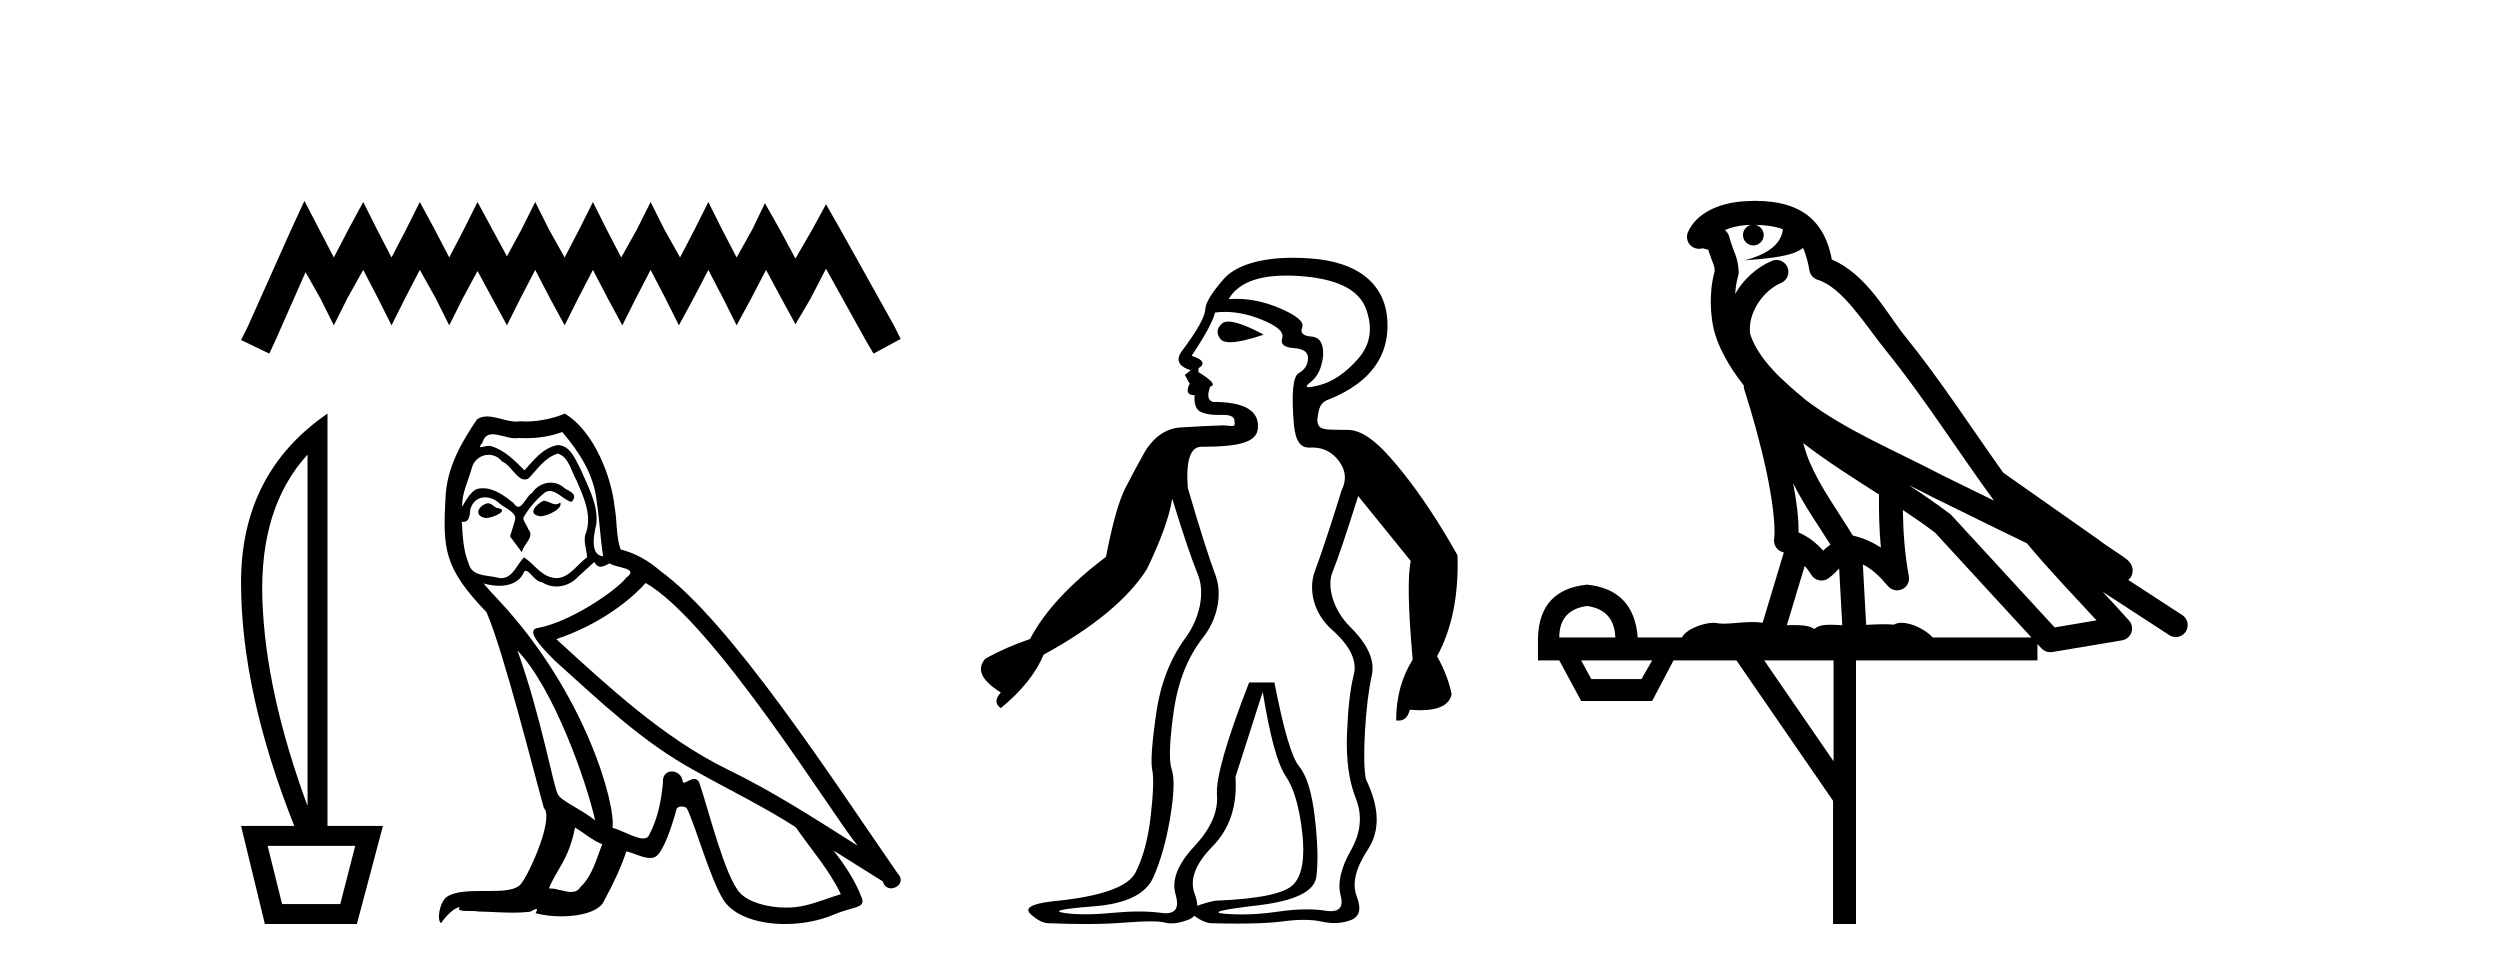
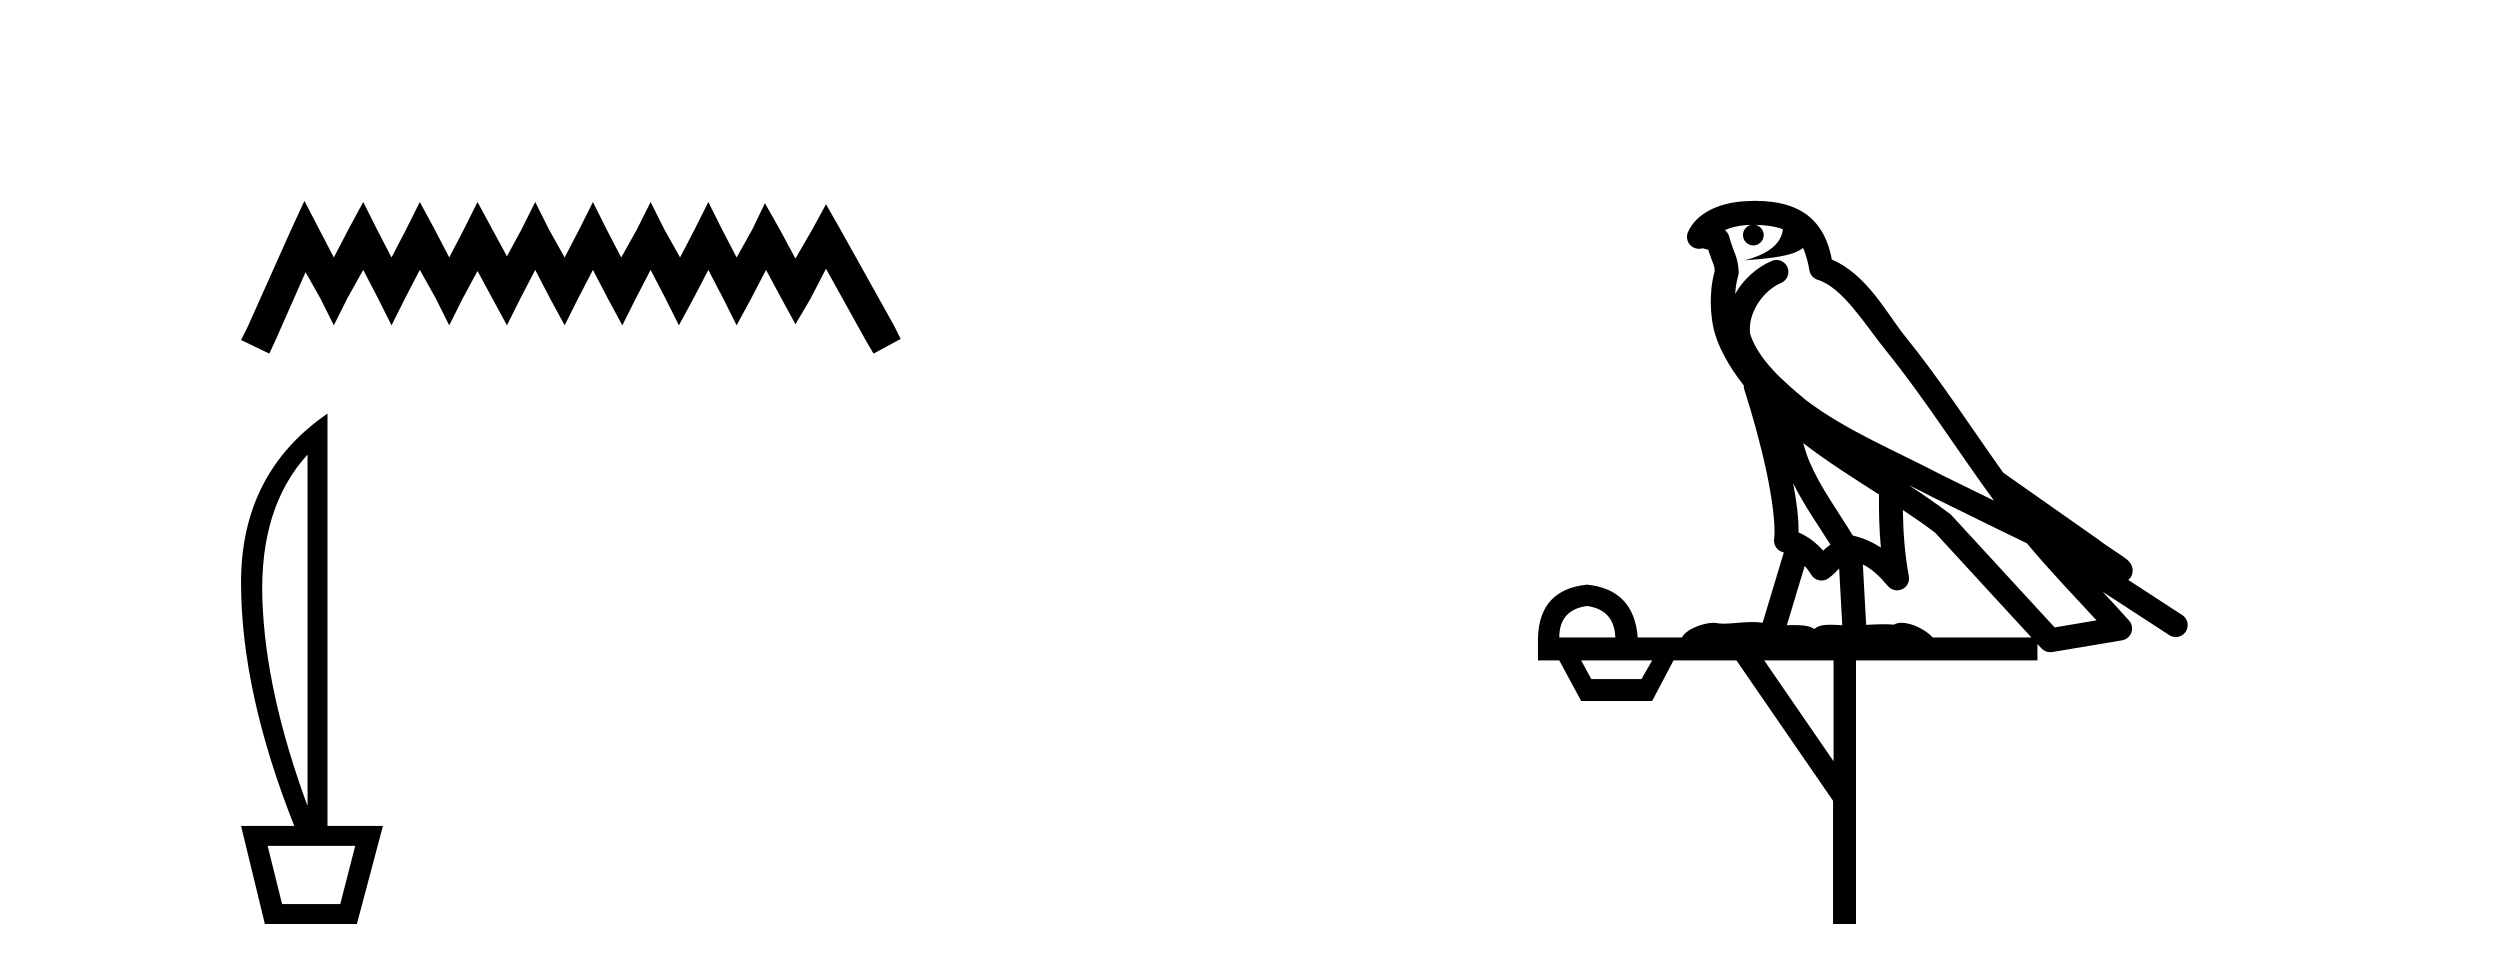
<svg xmlns="http://www.w3.org/2000/svg" width="105.0" height="41.0">
  <path d="M 12.785 8.437 L 12.215 9.672 L 10.409 13.712 L 10.124 14.282 L 11.312 14.852 L 11.597 14.234 L 12.833 11.431 L 13.451 12.524 L 14.021 13.664 L 14.591 12.524 L 15.256 11.336 L 15.874 12.524 L 16.444 13.664 L 17.015 12.524 L 17.632 11.336 L 18.298 12.524 L 18.868 13.664 L 19.438 12.524 L 20.056 11.383 L 20.674 12.524 L 21.291 13.664 L 21.862 12.524 L 22.479 11.336 L 23.097 12.524 L 23.715 13.664 L 24.285 12.524 L 24.903 11.336 L 25.521 12.524 L 26.138 13.664 L 26.709 12.524 L 27.326 11.336 L 27.944 12.524 L 28.514 13.664 L 29.132 12.524 L 29.75 11.336 L 30.368 12.524 L 30.938 13.664 L 31.556 12.524 L 32.174 11.336 L 32.839 12.571 L 33.409 13.617 L 34.027 12.571 L 34.692 11.288 L 36.355 14.282 L 36.688 14.852 L 37.828 14.234 L 37.543 13.664 L 35.262 9.577 L 34.692 8.579 L 34.122 9.625 L 33.409 10.86 L 32.744 9.625 L 32.126 8.532 L 31.603 9.625 L 30.938 10.813 L 30.32 9.625 L 29.75 8.484 L 29.18 9.625 L 28.562 10.813 L 27.897 9.625 L 27.326 8.484 L 26.756 9.625 L 26.091 10.813 L 25.473 9.625 L 24.903 8.484 L 24.333 9.625 L 23.715 10.813 L 23.05 9.625 L 22.479 8.484 L 21.909 9.625 L 21.291 10.765 L 20.674 9.625 L 20.056 8.484 L 19.486 9.625 L 18.868 10.813 L 18.25 9.625 L 17.632 8.484 L 17.062 9.625 L 16.444 10.813 L 15.827 9.625 L 15.256 8.484 L 14.639 9.625 L 14.021 10.813 L 13.403 9.625 L 12.785 8.437 Z" style="fill:#000000;stroke:none" />
  <path d="M 12.917 19.093 L 12.917 33.851 Q 11.148 29.056 11.02 25.18 Q 10.892 21.305 12.917 19.093 ZM 14.919 35.527 L 14.291 37.971 L 11.847 37.971 L 11.241 35.527 ZM 13.755 17.371 Q 10.124 19.861 10.124 24.459 Q 10.124 29.056 12.359 34.689 L 10.124 34.689 L 11.125 38.809 L 14.989 38.809 L 16.083 34.689 L 13.755 34.689 L 13.755 17.371 Z" style="fill:#000000;stroke:none" />
-   <path d="M 22.828 21.029 C 22.506 21.184 22.113 21.613 22.709 21.684 C 22.995 21.672 23.65 21.374 23.531 21.1 L 23.531 21.1 C 23.469 21.159 23.406 21.18 23.343 21.18 C 23.174 21.18 23.001 21.029 22.828 21.029 ZM 20.48 21.136 C 20.087 21.231 19.884 21.66 20.385 21.756 C 20.393 21.756 20.402 21.757 20.411 21.757 C 20.699 21.757 21.484 21.408 20.838 21.327 C 20.731 21.255 20.623 21.136 20.48 21.136 ZM 23.614 18.145 C 24.317 18.967 24.937 19.921 25.056 21.017 C 25.175 21.803 25.211 22.59 25.33 23.364 C 24.77 23.317 24.937 22.447 25.044 22.03 C 25.139 21.208 24.699 20.445 24.389 19.718 C 24.174 19.325 23.972 18.705 23.424 18.693 C 22.816 18.801 22.423 19.313 22.029 19.754 C 21.624 19.349 21.195 18.908 20.635 18.741 C 20.606 18.73 20.573 18.726 20.538 18.726 C 20.413 18.726 20.266 18.781 20.198 18.781 C 20.14 18.781 20.141 18.74 20.266 18.586 C 20.341 18.319 20.499 18.24 20.693 18.24 C 20.977 18.24 21.339 18.408 21.645 18.408 C 21.691 18.408 21.736 18.404 21.779 18.395 C 21.88 18.401 21.981 18.404 22.081 18.404 C 22.602 18.404 23.125 18.325 23.614 18.145 ZM 23.424 19.051 C 23.888 19.17 23.996 19.813 24.222 20.195 C 24.508 20.862 24.853 21.589 24.627 22.34 C 24.448 22.697 24.675 23.15 24.651 23.412 C 24.253 23.691 23.904 24.28 23.377 24.28 C 23.319 24.28 23.259 24.273 23.197 24.258 C 22.673 24.151 22.411 23.65 22.006 23.412 C 21.712 23.695 21.539 24.282 21.056 24.282 C 20.989 24.282 20.917 24.271 20.838 24.246 C 20.397 24.151 19.813 24.199 19.682 23.662 C 19.455 23.114 19.432 22.506 19.396 21.911 L 19.396 21.911 C 19.422 21.916 19.446 21.918 19.469 21.918 C 19.71 21.918 19.732 21.638 19.753 21.398 C 19.846 21.049 20.096 20.888 20.373 20.888 C 20.561 20.888 20.76 20.961 20.933 21.1 C 21.136 21.327 21.755 21.505 21.624 21.863 C 21.565 22.077 21.493 22.304 21.422 22.53 L 21.922 23.198 C 21.97 22.852 22.482 22.566 22.184 22.22 C 22.137 22.066 21.958 21.863 21.982 21.744 C 22.196 21.362 22.482 21.029 22.816 20.743 C 22.906 20.655 22.997 20.621 23.089 20.621 C 23.409 20.621 23.73 21.039 24.007 21.077 C 24.281 20.779 23.984 20.659 23.71 20.505 C 23.54 20.344 23.335 20.271 23.13 20.271 C 22.832 20.271 22.535 20.427 22.351 20.695 C 22.125 20.831 21.967 21.284 21.768 21.284 C 21.706 21.284 21.639 21.239 21.565 21.124 C 21.201 20.833 20.765 20.506 20.288 20.506 C 20.218 20.506 20.147 20.513 20.075 20.528 C 19.738 20.598 19.435 21.28 19.409 21.28 C 19.409 21.28 19.408 21.28 19.408 21.279 C 19.396 20.719 19.658 20.219 19.813 19.67 C 19.899 19.31 20.208 19.102 20.523 19.102 C 20.729 19.102 20.937 19.191 21.088 19.384 C 21.443 19.516 21.703 20.139 22.036 20.139 C 22.095 20.139 22.156 20.12 22.22 20.076 C 22.589 19.682 22.887 19.218 23.424 19.051 ZM 21.731 27.321 C 23.245 28.882 24.639 32.838 24.996 34.458 C 24.413 33.982 23.614 33.672 23.435 33.374 C 23.245 33.064 22.72 30.049 21.731 27.321 ZM 27.118 24.484 C 29.977 26.129 34.958 34.22 36.019 35.519 C 34.231 34.387 32.468 33.243 30.549 32.313 C 27.856 30.991 25.557 28.846 23.364 26.844 C 25.175 26.236 26.474 25.211 27.118 24.484 ZM 24.15 34.756 C 24.532 34.983 24.877 35.292 25.294 35.459 C 25.044 36.079 24.889 36.77 24.377 37.258 C 24.281 37.413 24.143 37.462 23.986 37.462 C 23.715 37.462 23.386 37.316 23.111 37.316 C 23.091 37.316 23.073 37.317 23.054 37.318 C 23.388 36.484 23.888 36.115 24.15 34.756 ZM 24.961 23.603 C 25.033 23.752 25.125 23.801 25.223 23.801 C 25.351 23.801 25.489 23.716 25.604 23.662 C 25.89 23.865 26.879 23.841 26.295 24.27 C 25.926 24.77 23.952 26.135 22.58 26.376 C 21.988 26.48 22.983 27.416 23.304 27.749 C 25.163 29.418 26.986 31.181 29.215 32.385 C 30.609 33.171 32.075 33.874 33.421 34.744 C 34.065 35.674 34.827 36.532 35.316 37.556 C 34.827 37.699 34.351 37.902 33.85 38.021 C 33.586 38.088 33.3 38.119 33.013 38.119 C 32.226 38.119 31.435 37.884 31.086 37.509 C 30.442 36.83 29.739 33.934 29.37 32.873 C 29.317 32.754 29.243 32.714 29.162 32.714 C 29.001 32.714 28.814 32.872 28.722 32.872 C 28.703 32.872 28.688 32.865 28.679 32.85 C 28.655 32.556 28.429 32.401 28.218 32.401 C 28.009 32.401 27.815 32.553 27.844 32.873 C 27.773 33.624 27.63 34.375 27.272 35.054 C 27.229 35.17 27.137 35.214 27.017 35.214 C 26.678 35.214 26.11 34.865 25.723 34.768 C 25.878 33.851 24.627 29.156 20.957 25.223 C 20.829 25.084 20.269 24.495 20.318 24.495 C 20.324 24.495 20.338 24.503 20.361 24.52 C 20.549 24.569 20.761 24.603 20.97 24.603 C 21.372 24.603 21.766 24.479 21.97 24.103 C 22.001 24.01 22.04 23.974 22.085 23.974 C 22.248 23.974 22.495 24.449 22.756 24.449 C 22.946 24.575 23.157 24.633 23.368 24.633 C 23.714 24.633 24.056 24.477 24.293 24.21 C 24.52 24.008 24.734 23.805 24.961 23.603 ZM 23.721 17.371 C 23.347 17.537 22.691 17.703 22.102 17.703 C 22.017 17.703 21.932 17.7 21.851 17.692 C 21.795 17.702 21.738 17.707 21.681 17.707 C 21.28 17.707 20.848 17.491 20.46 17.491 C 20.312 17.491 20.17 17.523 20.039 17.609 C 19.384 18.562 18.788 19.623 18.717 20.802 C 18.586 23.066 18.645 23.853 20.433 25.712 C 21.136 27.309 22.446 32.516 22.84 33.934 C 23.269 34.339 22.303 36.555 21.898 37.104 C 21.678 37.407 21.097 37.422 20.473 37.422 C 20.405 37.422 20.337 37.422 20.268 37.422 C 19.707 37.422 19.139 37.434 18.788 37.652 C 18.455 37.866 18.335 38.665 18.526 38.772 C 18.705 38.498 19.062 38.128 19.313 38.093 L 19.313 38.093 C 19.074 38.343 19.908 38.224 20.087 38.283 C 20.569 38.291 21.056 38.332 21.546 38.332 C 21.782 38.332 22.019 38.322 22.256 38.295 C 22.363 38.248 22.478 38.175 22.528 38.175 C 22.567 38.175 22.567 38.219 22.494 38.355 C 22.831 38.443 23.21 38.487 23.581 38.487 C 24.414 38.487 25.205 38.264 25.378 37.819 C 25.735 37.163 26.069 36.472 26.307 35.757 C 26.611 35.822 26.994 36.036 27.301 36.036 C 27.39 36.036 27.474 36.017 27.546 35.972 C 27.88 35.745 28.226 34.685 28.416 33.982 C 28.435 33.909 28.534 33.873 28.634 33.873 C 28.731 33.873 28.828 33.906 28.857 33.97 C 29.215 34.685 29.811 36.877 30.383 37.795 C 30.814 38.475 31.86 38.809 32.973 38.809 C 33.674 38.809 34.401 38.677 35.018 38.414 C 35.792 38.081 36.364 38.152 36.198 37.723 C 35.935 37.008 35.483 36.329 35.006 35.721 L 35.006 35.721 C 35.697 36.15 36.388 36.591 37.079 37.02 C 37.136 37.228 37.28 37.31 37.426 37.31 C 37.708 37.31 38.001 37.004 37.711 36.698 C 35.006 32.79 30.704 26.129 27.725 23.972 C 27.249 23.555 26.689 23.233 26.069 23.078 C 25.866 22.554 25.926 21.851 25.807 21.255 C 25.688 20.076 24.973 18.121 23.721 17.371 Z" style="fill:#000000;stroke:none" />
-   <path d="M 51.591 13.506 C 51.471 13.506 51.379 13.534 51.318 13.592 C 51.099 13.793 51.079 14.009 51.256 14.237 C 51.326 14.328 51.463 14.373 51.668 14.373 C 51.98 14.373 52.45 14.267 53.076 14.056 C 52.392 13.689 51.897 13.506 51.591 13.506 ZM 54.033 11.574 C 54.21 11.574 54.395 11.581 54.589 11.594 C 56.143 11.702 57.07 12.159 57.37 12.966 C 57.67 13.773 57.561 14.473 57.043 15.064 C 56.525 15.656 55.987 16.026 55.428 16.174 C 55.208 16.232 55.055 16.261 54.968 16.261 C 54.833 16.261 54.857 16.192 55.039 16.053 C 55.339 15.824 55.516 15.455 55.571 14.943 C 55.598 14.432 55.435 14.163 55.08 14.136 C 54.726 14.109 54.596 13.982 54.692 13.753 C 54.787 13.524 54.473 13.255 53.751 12.946 C 53.135 12.682 52.525 12.551 51.919 12.551 C 51.814 12.551 51.709 12.555 51.604 12.563 L 51.604 12.563 C 51.986 11.903 52.795 11.574 54.033 11.574 ZM 53.035 29.058 C 53.335 30.914 53.656 32.091 53.996 32.591 C 54.337 33.09 54.569 33.877 54.692 34.954 C 54.814 36.031 54.692 36.762 54.324 37.147 C 53.955 37.532 52.858 37.76 51.031 37.83 C 50.703 37.9 50.455 37.973 50.289 38.048 L 50.289 38.048 C 50.285 37.9 50.246 37.726 50.172 37.528 C 49.954 36.941 50.207 36.281 50.929 35.545 C 51.652 34.81 51.972 33.838 51.89 32.63 C 52.026 32.192 52.408 31.002 53.035 29.058 ZM 50.289 38.048 C 50.289 38.048 50.289 38.048 50.289 38.048 L 50.289 38.048 C 50.289 38.048 50.289 38.048 50.289 38.048 ZM 51.453 13.1 C 51.929 13.1 52.429 13.203 52.953 13.41 C 53.635 13.679 53.935 13.941 53.853 14.197 C 53.771 14.452 53.935 14.594 54.344 14.621 C 54.753 14.647 54.951 14.795 54.937 15.064 C 54.923 15.333 54.794 15.535 54.548 15.67 C 54.303 15.804 54.235 16.531 54.344 17.849 C 54.422 18.567 54.636 18.8 54.987 18.8 C 55.004 18.8 55.022 18.799 55.039 18.798 C 55.067 18.797 55.093 18.796 55.12 18.796 C 55.574 18.796 55.942 18.981 56.225 19.351 C 56.525 19.742 56.566 20.156 56.348 20.593 C 55.884 22.089 55.51 23.222 55.223 23.993 C 54.937 24.764 55.176 25.771 55.939 26.445 C 56.702 27.119 57.009 27.749 56.859 28.336 C 56.709 28.922 56.614 29.754 56.573 30.831 C 56.532 31.908 56.655 32.805 56.941 33.523 C 57.227 34.241 57.159 34.972 56.736 35.716 C 56.314 36.46 56.171 37.09 56.307 37.607 C 56.424 38.048 56.286 38.269 55.894 38.269 C 55.828 38.269 55.754 38.263 55.673 38.25 C 55.43 38.212 55.167 38.193 54.882 38.193 C 54.513 38.193 54.108 38.225 53.669 38.29 C 53.138 38.368 52.628 38.406 52.141 38.406 C 51.916 38.406 51.696 38.398 51.481 38.382 C 50.8 38.329 51.243 38.211 52.81 38.027 C 54.378 37.843 55.203 37.445 55.285 36.832 C 55.366 36.219 55.346 35.388 55.223 34.337 C 55.101 33.286 54.882 32.573 54.569 32.197 C 54.255 31.82 53.908 30.643 53.526 28.664 L 52.463 28.664 C 51.508 31.115 51.059 32.691 51.113 33.392 C 51.168 34.092 50.847 34.814 50.152 35.558 C 49.457 36.302 49.198 36.972 49.375 37.567 C 49.531 38.093 49.396 38.356 48.967 38.356 C 48.911 38.356 48.849 38.351 48.782 38.342 C 48.496 38.303 48.179 38.283 47.831 38.283 C 47.483 38.283 47.105 38.303 46.696 38.342 C 46.287 38.382 45.916 38.401 45.582 38.401 C 45.248 38.401 44.951 38.382 44.692 38.342 C 44.174 38.263 44.59 38.172 45.94 38.066 C 47.289 37.961 48.121 37.559 48.434 36.858 C 48.748 36.158 48.986 35.313 49.15 34.324 C 49.314 33.335 49.334 32.665 49.211 32.315 C 49.089 31.965 49.116 31.159 49.293 29.898 C 49.47 28.638 49.879 27.6 50.52 26.786 C 51.161 25.972 51.338 24.936 51.052 24.165 C 50.765 23.395 50.377 22.169 49.886 20.489 C 49.804 19.339 49.995 18.764 50.459 18.764 C 52.013 18.764 52.804 18.589 52.831 17.97 C 52.885 17.244 52.258 16.88 50.95 16.88 C 50.731 16.827 50.69 16.611 50.827 16.235 C 51.072 16.181 50.909 15.979 50.336 15.629 L 50.336 15.468 C 50.636 15.28 50.541 15.105 50.05 14.943 C 50.622 14.083 50.95 13.477 51.031 13.127 C 51.17 13.109 51.31 13.1 51.453 13.1 ZM 54.3 10.826 C 52.817 10.826 51.85 11.2 51.399 11.715 C 50.881 12.307 50.622 12.737 50.622 13.006 C 50.595 13.329 50.268 13.908 49.641 14.742 C 49.368 15.118 49.491 15.387 50.009 15.549 L 49.763 15.75 L 49.968 16.114 C 49.804 16.436 49.873 16.598 50.172 16.598 C 50.145 16.975 50.234 17.21 50.438 17.304 C 50.617 17.386 50.859 17.428 51.163 17.428 C 51.206 17.428 51.251 17.427 51.297 17.425 C 51.322 17.424 51.345 17.424 51.368 17.424 C 51.689 17.424 51.849 17.512 51.849 17.687 C 51.878 17.855 51.843 17.894 51.746 17.894 C 51.663 17.894 51.536 17.866 51.362 17.866 C 51.348 17.866 51.333 17.866 51.318 17.867 C 50.909 17.878 50.329 17.907 49.579 17.953 C 48.83 17.999 48.325 18.545 48.066 19.005 C 47.807 19.466 47.541 19.96 47.269 20.489 C 46.996 21.019 46.723 21.985 46.451 23.389 C 44.924 24.539 43.861 25.69 43.261 26.84 C 42.579 27.07 41.952 27.346 41.38 27.669 C 40.998 28.106 41.216 28.577 42.034 29.084 C 41.789 29.36 41.789 29.578 42.034 29.74 C 42.906 29.026 43.506 28.278 43.833 27.496 C 45.933 26.346 47.378 25.149 48.168 23.906 C 48.768 22.664 49.123 21.675 49.232 20.938 C 49.668 22.365 50.029 23.435 50.316 24.148 C 50.602 24.861 50.425 25.924 49.784 26.799 C 49.143 27.675 48.734 28.734 48.557 29.977 C 48.38 31.22 48.325 32.004 48.393 32.328 C 48.462 32.652 48.441 33.295 48.332 34.258 C 48.223 35.221 48.012 36.014 47.698 36.635 C 47.385 37.257 46.219 37.664 44.201 37.856 C 43.302 37.961 43.002 38.145 43.302 38.408 C 43.583 38.654 43.828 38.777 44.037 38.777 C 44.051 38.777 44.065 38.777 44.079 38.776 C 44.616 38.798 45.118 38.809 45.582 38.809 C 46.202 38.809 46.758 38.789 47.248 38.749 C 47.678 38.714 48.032 38.697 48.312 38.697 C 48.591 38.697 48.796 38.714 48.925 38.749 C 49.008 38.772 49.098 38.783 49.195 38.783 C 49.4 38.783 49.638 38.732 49.907 38.631 C 50.012 38.591 50.096 38.536 50.158 38.465 L 50.158 38.465 C 50.447 38.673 50.695 38.777 50.902 38.777 C 50.918 38.777 50.934 38.777 50.95 38.776 C 51.323 38.786 51.671 38.791 51.991 38.791 C 52.792 38.791 53.427 38.759 53.894 38.697 C 54.206 38.655 54.493 38.634 54.755 38.634 C 55.043 38.634 55.301 38.659 55.53 38.71 C 55.708 38.749 55.88 38.769 56.046 38.769 C 56.288 38.769 56.518 38.727 56.736 38.644 C 57.105 38.504 57.186 38.172 56.982 37.646 C 56.777 37.121 56.934 36.464 57.452 35.676 C 57.97 34.889 57.943 33.908 57.37 32.735 C 57.289 32.332 57.275 31.658 57.329 30.713 C 57.384 29.767 57.479 28.984 57.616 28.362 C 57.752 27.741 57.452 27.066 56.716 26.34 C 55.98 25.613 55.728 24.62 55.959 24.045 C 56.191 23.469 56.552 22.399 57.043 20.835 L 59.252 23.561 C 59.115 24.206 59.143 25.586 59.333 27.703 C 58.87 28.439 58.638 29.291 58.638 30.257 C 58.673 30.263 58.707 30.265 58.74 30.265 C 58.982 30.265 59.139 30.113 59.211 29.809 C 59.368 29.822 59.515 29.829 59.652 29.829 C 60.437 29.829 60.876 29.604 60.969 29.153 C 60.86 28.624 60.656 28.094 60.356 27.565 C 60.983 26.415 61.269 24.999 61.215 23.32 C 60.451 21.962 59.688 20.806 58.924 19.851 C 58.161 18.896 57.411 18.103 56.675 18.057 C 55.639 18.034 55.33 18.118 55.33 17.607 C 55.385 17.176 55.421 16.894 55.857 16.759 C 57.548 16.06 58.352 14.964 58.27 13.47 C 58.188 11.977 57.098 10.986 54.998 10.852 C 54.754 10.834 54.521 10.826 54.3 10.826 Z" style="fill:#000000;stroke:none" />
  <path d="M 73.718 9.444 C 74.171 9.448 74.57 9.513 74.885 9.628 C 74.833 10.005 74.601 10.588 73.278 10.932 C 74.509 10.843 75.313 10.742 75.728 10.414 C 75.878 10.752 75.959 11.134 75.995 11.353 C 76.026 11.541 76.161 11.696 76.343 11.752 C 77.397 12.075 78.324 13.629 79.213 14.728 C 80.815 16.707 82.201 18.912 83.747 21.026 C 83.034 20.676 82.321 20.326 81.604 19.976 C 79.61 18.928 77.564 18.102 75.856 16.81 C 74.863 15.983 73.879 15.129 73.509 14.04 C 73.382 13.201 74.01 12.229 74.804 11.883 C 75.021 11.792 75.146 11.563 75.105 11.332 C 75.064 11.1 74.867 10.928 74.632 10.918 C 74.625 10.918 74.618 10.918 74.611 10.918 C 74.539 10.918 74.468 10.933 74.403 10.963 C 73.767 11.24 73.223 11.735 72.878 12.342 C 72.894 12.085 72.931 11.822 73.004 11.585 C 73.021 11.529 73.028 11.47 73.025 11.411 C 73.008 11.099 72.955 10.882 72.887 10.698 C 72.818 10.514 72.744 10.35 72.621 9.924 C 72.591 9.821 72.529 9.73 72.444 9.665 C 72.68 9.561 72.977 9.477 73.334 9.454 C 73.406 9.449 73.475 9.449 73.545 9.447 L 73.545 9.447 C 73.35 9.49 73.204 9.664 73.204 9.872 C 73.204 10.112 73.399 10.307 73.64 10.307 C 73.88 10.307 74.076 10.112 74.076 9.872 C 74.076 9.658 73.921 9.481 73.718 9.444 ZM 75.732 18.609 C 76.753 19.396 77.846 20.083 78.918 20.769 C 78.909 21.509 78.928 22.253 78.997 22.999 C 78.648 22.771 78.264 22.6 77.82 22.492 C 77.16 21.42 76.436 20.432 75.994 19.384 C 75.902 19.167 75.816 18.896 75.732 18.609 ZM 75.312 20.299 C 75.773 21.223 76.36 22.054 76.879 22.877 C 76.779 22.944 76.689 23.014 76.618 23.082 C 76.599 23.099 76.589 23.111 76.572 23.128 C 76.287 22.8 75.939 22.534 75.537 22.361 C 75.552 21.773 75.457 21.065 75.312 20.299 ZM 80.173 20.376 L 80.173 20.376 C 80.502 20.539 80.829 20.703 81.151 20.872 C 81.155 20.874 81.16 20.876 81.164 20.878 C 82.481 21.52 83.796 22.18 85.128 22.816 C 86.067 23.947 87.08 24.996 88.055 26.055 C 87.468 26.154 86.881 26.252 86.295 26.351 C 84.853 24.783 83.412 23.216 81.97 21.648 C 81.95 21.626 81.928 21.606 81.904 21.588 C 81.341 21.162 80.759 20.763 80.173 20.376 ZM 75.799 23.766 C 75.897 23.877 75.988 24.001 76.072 24.141 C 76.145 24.261 76.264 24.345 76.402 24.373 C 76.435 24.38 76.469 24.383 76.502 24.383 C 76.607 24.383 76.71 24.35 76.796 24.288 C 77.007 24.135 77.135 23.989 77.244 23.876 L 77.375 26.261 C 77.206 26.25 77.035 26.239 76.875 26.239 C 76.594 26.239 76.346 26.275 76.204 26.42 C 76.035 26.29 75.73 26.253 75.353 26.253 C 75.256 26.253 75.154 26.256 75.048 26.26 L 75.799 23.766 ZM 66.656 25.452 C 67.418 25.556 67.814 25.997 67.844 26.774 L 65.49 26.774 C 65.49 25.997 65.879 25.556 66.656 25.452 ZM 79.92 21.42 L 79.92 21.42 C 80.382 21.727 80.834 22.039 81.266 22.365 C 82.618 23.835 83.969 25.304 85.32 26.774 L 81.176 26.774 C 80.887 26.454 80.301 26.157 79.866 26.157 C 79.743 26.157 79.632 26.181 79.543 26.235 C 79.405 26.223 79.26 26.218 79.111 26.218 C 78.875 26.218 78.629 26.23 78.379 26.245 L 78.24 23.705 L 78.24 23.705 C 78.618 23.898 78.927 24.18 79.295 24.618 C 79.393 24.734 79.534 24.796 79.679 24.796 C 79.751 24.796 79.824 24.78 79.893 24.748 C 80.099 24.651 80.213 24.427 80.172 24.203 C 80.002 23.286 79.933 22.359 79.92 21.42 ZM 69.39 27.738 L 68.942 28.522 L 66.835 28.522 L 66.409 27.738 ZM 77.01 27.738 L 77.01 31.974 L 74.097 27.738 ZM 73.73 8.437 C 73.714 8.437 73.698 8.437 73.681 8.437 C 73.545 8.438 73.408 8.443 73.27 8.452 L 73.27 8.452 C 72.099 8.528 71.22 9.003 70.895 9.749 C 70.819 9.923 70.848 10.125 70.97 10.271 C 71.066 10.387 71.208 10.451 71.355 10.451 C 71.393 10.451 71.432 10.447 71.47 10.438 C 71.5 10.431 71.506 10.427 71.511 10.427 C 71.518 10.427 71.524 10.432 71.562 10.441 C 71.599 10.449 71.661 10.467 71.745 10.489 C 71.836 10.772 71.906 10.942 71.946 11.049 C 71.992 11.17 72.006 11.213 72.018 11.386 C 71.757 12.318 71.859 13.254 71.956 13.729 C 72.117 14.516 72.604 15.378 73.241 16.194 C 73.238 16.255 73.244 16.316 73.264 16.375 C 73.572 17.319 73.932 18.6 74.189 19.795 C 74.446 20.99 74.582 22.136 74.513 22.638 C 74.477 22.892 74.64 23.132 74.889 23.194 C 74.9 23.197 74.91 23.201 74.92 23.203 L 74.031 26.155 C 73.887 26.133 73.74 26.126 73.594 26.126 C 73.162 26.126 72.735 26.195 72.392 26.195 C 72.279 26.195 72.175 26.187 72.083 26.167 C 72.052 26.16 72.013 26.157 71.968 26.157 C 71.61 26.157 70.86 26.375 70.64 26.774 L 68.785 26.774 C 68.68 25.429 67.971 24.69 66.656 24.555 C 65.326 24.69 64.639 25.429 64.594 26.774 L 64.594 27.738 L 65.49 27.738 L 66.409 29.441 L 69.39 29.441 L 70.287 27.738 L 72.931 27.738 L 76.988 33.632 L 76.988 38.809 L 77.952 38.809 L 77.952 27.738 L 85.572 27.738 L 85.572 27.048 C 85.628 27.109 85.684 27.17 85.74 27.23 C 85.836 27.335 85.97 27.392 86.109 27.392 C 86.137 27.392 86.164 27.39 86.192 27.386 C 87.171 27.221 88.149 27.057 89.128 26.893 C 89.309 26.863 89.458 26.737 89.519 26.564 C 89.58 26.392 89.542 26.2 89.42 26.064 C 89.054 25.655 88.684 25.253 88.313 24.854 L 88.313 24.854 L 91.108 26.674 C 91.192 26.729 91.287 26.756 91.381 26.756 C 91.545 26.756 91.706 26.675 91.802 26.527 C 91.954 26.295 91.888 25.984 91.655 25.833 L 89.386 24.356 C 89.434 24.317 89.481 24.268 89.515 24.202 C 89.596 24.047 89.575 23.886 89.548 23.803 C 89.521 23.72 89.491 23.679 89.468 23.647 C 89.374 23.519 89.326 23.498 89.259 23.446 C 89.193 23.395 89.119 23.343 89.038 23.288 C 88.877 23.178 88.691 23.056 88.531 22.949 C 88.371 22.842 88.22 22.73 88.216 22.726 C 88.2 22.711 88.183 22.698 88.166 22.686 C 86.828 21.745 85.49 20.805 84.153 19.865 C 84.148 19.862 84.143 19.86 84.139 19.857 C 82.78 17.95 81.493 15.95 79.993 14.096 C 79.263 13.194 78.411 11.524 76.936 10.901 C 76.854 10.459 76.671 9.754 76.12 9.217 C 75.524 8.638 74.662 8.437 73.73 8.437 Z" style="fill:#000000;stroke:none" />
</svg>